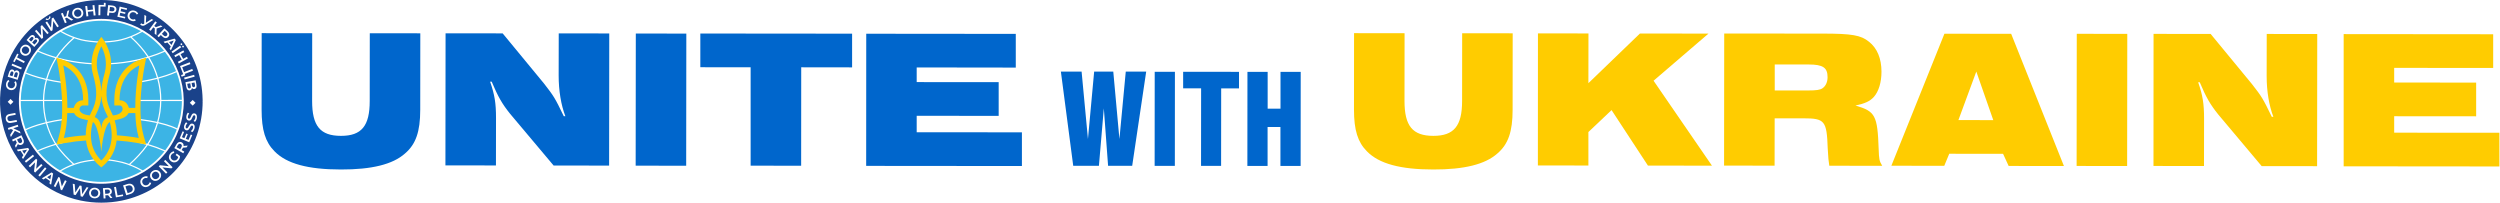
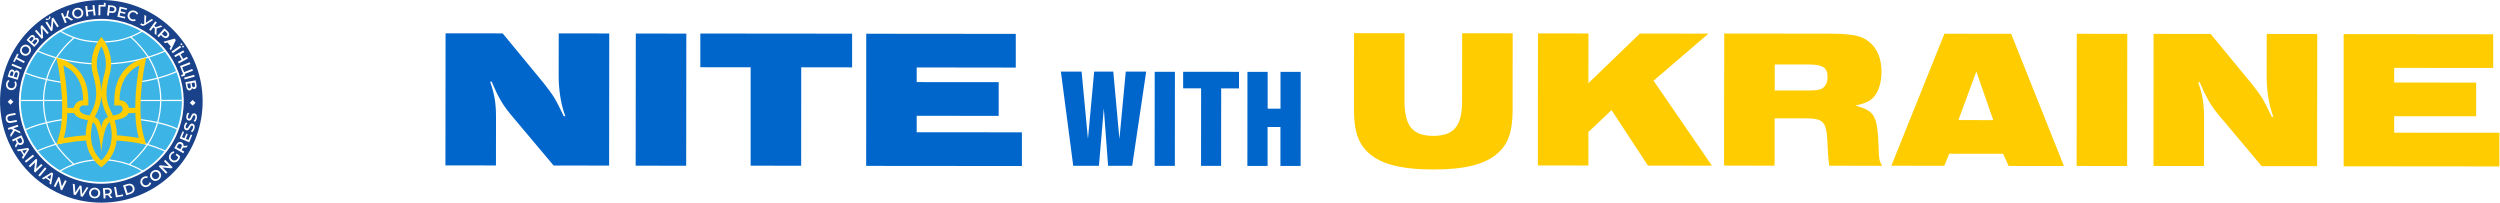
<svg xmlns="http://www.w3.org/2000/svg" width="1357" height="110" viewBox="0 0 1357 110" fill="none">
-   <path d="M169.461 18.039L169.422 54.824C169.422 68.378 173.809 73.745 185.091 73.745C196.256 73.745 200.683 68.378 200.683 54.824L200.722 18.039L228.144 18.078L228.104 59.603C228.104 71.433 225.715 78.328 219.799 83.342C213.14 89.257 201.74 92.039 185.052 92C167.189 92 155.593 88.866 149.051 82.167C144.037 77.153 142 70.571 142 59.524L142.039 18L169.461 18.039Z" fill="#0066CC" />
  <path d="M241.856 18.078L272.842 18.117L295.289 45.343C300.656 52.238 301.204 53.1 306.023 63.089H306.884C304.534 56.978 303.241 49.222 303.241 41.034L303.28 18.117L330.702 18.157L330.624 89.884L300.499 89.845L276.877 61.757C272.568 56.391 270.335 52.512 266.888 44.325H266.026C268.494 51.415 269.238 55.92 269.238 64.108L269.199 89.806L241.777 89.767L241.856 18.078Z" fill="#0066CC" />
  <path d="M345.117 18.196L372.539 18.235L372.461 89.963L345.039 89.924L345.117 18.196Z" fill="#0066CC" />
  <path d="M407.443 36.529L380.139 36.49V18.196L462.521 18.274V36.569L434.904 36.529L434.865 89.963L407.443 89.924V36.529Z" fill="#0066CC" />
  <path d="M470.197 18.314L551.366 18.392V36.686L497.58 36.608V44.56L542.082 44.599V62.893L497.58 62.854V71.786L554.696 71.825V90.119L470.158 90.041L470.197 18.314Z" fill="#0066CC" />
  <path d="M614.553 90.001H601.469L599.158 58.819L596.494 90.001H582.548L575.85 38.879H587.093L590.54 75.468L593.909 38.879H604.29L607.62 75.468L611.067 38.879H622.153L614.553 90.001Z" fill="#0066CC" />
  <path d="M637.707 90.041H626.738L626.777 38.958H637.746L637.707 90.041Z" fill="#0066CC" />
  <path d="M662.816 90.041H651.926L651.965 47.929H642.211V38.958L672.532 38.997V47.968H662.856L662.816 90.041Z" fill="#0066CC" />
  <path d="M688.084 58.976H695.057V38.997H706.026L705.987 90.08H695.018V68.926H688.045V90.08H677.076L677.115 38.997H688.084V58.976Z" fill="#0066CC" />
  <path d="M762.404 18.039L762.365 54.824C762.365 68.378 766.753 73.745 778.035 73.745C789.199 73.745 793.626 68.378 793.626 54.824L793.665 18.039L821.087 18.078L821.048 59.603C821.048 71.433 818.658 78.328 812.743 83.342C806.083 89.257 794.684 92.039 777.996 92C760.132 92 748.537 88.866 741.995 82.167C736.98 77.153 734.943 70.611 734.943 59.524L734.983 18L762.404 18.039Z" fill="#FFCC00" />
  <path d="M834.797 18.117L862.219 18.157L862.18 45.148L890.15 18.196L927.365 18.235L897.554 43.816L929.245 89.923L894.498 89.884L874.754 59.759L862.18 71.668V89.845L834.758 89.806L834.797 18.117Z" fill="#FFCC00" />
  <path d="M935.906 18.196L989.025 18.235C1005.36 18.235 1010.1 19.097 1014.49 22.662C1018.92 26.109 1021.27 31.789 1021.27 38.919C1021.27 44.717 1019.74 49.653 1017.15 52.59C1014.88 55.059 1012.41 56.116 1007.16 57.291C1017.9 60.425 1019.11 62.58 1019.74 80.953C1019.93 86.437 1020.05 87.299 1021.66 90.002L992.943 89.963C992.512 87.064 992.394 86.202 992.081 80.482C991.572 65.518 990.475 64.225 978.879 64.225H963.288L963.249 89.923L935.827 89.884L935.906 18.196ZM981.465 49.104C985.97 49.104 987.928 48.791 989.221 47.929C990.945 46.754 992.003 44.599 992.003 41.896C992.003 36.725 989.535 35.001 981.7 35.001H963.327V49.104H981.465Z" fill="#FFCC00" />
  <path d="M1055.43 18.314L1091.66 18.353L1120.3 90.12L1090.29 90.08L1087.27 83.499L1058.05 83.46L1055.35 90.002L1026.63 89.963L1055.43 18.314ZM1081.95 65.205L1072.74 38.841L1063.03 65.166L1081.95 65.205Z" fill="#FFCC00" />
  <path d="M1127.27 18.352L1154.69 18.392L1154.61 90.119L1127.19 90.08L1127.27 18.352Z" fill="#FFCC00" />
  <path d="M1168.95 18.392L1199.94 18.431L1222.38 45.657C1227.75 52.551 1228.3 53.413 1233.12 63.403H1233.98C1231.63 57.252 1230.34 49.535 1230.34 41.348L1230.38 18.431L1257.8 18.47L1257.72 90.198L1227.63 90.159L1204.01 62.071C1199.7 56.704 1197.47 52.826 1194.02 44.638H1193.16C1195.63 51.729 1196.37 56.273 1196.37 64.421L1196.33 90.119L1168.91 90.08L1168.95 18.392Z" fill="#FFCC00" />
  <path d="M1272.14 18.509L1353.3 18.588V36.882L1299.56 36.843V44.795L1344.06 44.834V63.128L1299.56 63.089V72.021L1356.67 72.06V90.354L1272.14 90.276V18.509Z" fill="#FFCC00" />
  <g clip-path="url(#clip0_4704_251)">
    <path d="M87.58 54.191C87.565 50.297 87.04 46.42 86.017 42.662C92.206 40.993 95.503 39.372 95.802 39.213C97.645 43.994 98.629 49.063 98.708 54.187L87.58 54.191ZM78.741 18.277C78.911 18.389 79.077 18.508 79.248 18.622C79.64 18.883 80.032 19.144 80.416 19.418C80.619 19.562 80.815 19.717 81.015 19.866C81.356 20.118 81.699 20.368 82.031 20.629C82.246 20.8 82.462 20.979 82.667 21.153C82.975 21.403 83.285 21.653 83.585 21.914C83.801 22.104 84.016 22.302 84.232 22.496C84.514 22.753 84.801 23.005 85.077 23.268C85.293 23.484 85.508 23.699 85.724 23.902C85.989 24.163 86.254 24.424 86.513 24.691C86.728 24.907 86.933 25.146 87.142 25.372C87.39 25.642 87.64 25.909 87.882 26.185C88.097 26.42 88.287 26.663 88.487 26.903C88.688 27.142 88.86 27.347 89.044 27.575C86.321 28.76 83.531 29.783 80.688 30.639C78.078 26.761 74.999 23.22 71.523 20.095C73.471 19.306 75.359 18.376 77.171 17.311C77.71 17.624 78.234 17.945 78.749 18.277H78.741ZM85.823 42.022C84.828 38.54 83.406 35.195 81.591 32.062C81.433 31.79 81.246 31.503 81.069 31.223C83.934 30.352 86.746 29.312 89.488 28.108C91.987 31.304 94.029 34.831 95.556 38.59C95.549 38.591 95.542 38.591 95.535 38.59C95.49 38.629 92.217 40.314 85.832 42.022H85.823ZM13.919 39.954C14.891 40.396 18.519 41.931 24.843 43.393C23.892 46.916 23.38 50.543 23.316 54.191H11.293C11.371 49.332 12.261 44.52 13.928 39.954H13.919ZM14.149 39.329C15.703 35.293 17.848 31.51 20.516 28.106C23.602 29.466 26.776 30.618 30.017 31.555C29.848 31.82 29.667 32.092 29.514 32.349C27.576 35.611 26.067 39.11 25.026 42.759C18.612 41.269 15.008 39.719 14.158 39.329H14.149ZM20.949 27.575C21.13 27.36 21.313 27.134 21.497 26.914C21.68 26.694 21.904 26.422 22.113 26.185C22.352 25.909 22.603 25.642 22.851 25.374C23.066 25.146 23.267 24.915 23.48 24.693C23.739 24.424 24.006 24.163 24.271 23.902C24.487 23.686 24.702 23.471 24.918 23.27C25.196 23.007 25.481 22.753 25.765 22.498C25.981 22.302 26.196 22.104 26.412 21.914C26.709 21.658 27.014 21.412 27.317 21.164C27.533 20.987 27.749 20.804 27.964 20.629C28.285 20.377 28.611 20.136 28.945 19.89C29.161 19.733 29.363 19.571 29.579 19.418C29.943 19.155 30.318 18.907 30.694 18.657C30.881 18.532 31.062 18.4 31.252 18.277C31.765 17.943 32.289 17.631 32.819 17.311C34.99 18.585 37.267 19.667 39.625 20.545C36.189 23.535 32.727 27.465 30.392 30.964C27.175 30.046 24.024 28.913 20.958 27.575H20.949ZM11.28 54.858H23.312C23.312 54.905 23.312 54.953 23.312 55C23.313 58.829 23.808 62.642 24.784 66.344C18.412 67.901 14.928 69.537 13.934 70.046C12.17 65.226 11.271 60.133 11.278 55C11.276 54.953 11.28 54.905 11.28 54.858ZM30.937 91.507C30.76 91.391 30.588 91.263 30.413 91.145C30.029 90.884 29.646 90.625 29.273 90.354C29.057 90.201 28.863 90.039 28.656 89.884C28.326 89.634 27.992 89.386 27.669 89.127C27.453 88.95 27.238 88.765 27.022 88.586C26.722 88.336 26.419 88.088 26.127 87.831C25.912 87.635 25.696 87.433 25.481 87.232C25.203 86.978 24.922 86.728 24.653 86.467C24.437 86.251 24.222 86.036 24.006 85.82C23.747 85.561 23.489 85.303 23.236 85.037C23.021 84.809 22.805 84.574 22.605 84.341C22.363 84.074 22.12 83.811 21.885 83.537C21.65 83.263 21.475 83.045 21.273 82.8C21.07 82.554 20.91 82.368 20.733 82.136C23.807 80.774 26.969 79.621 30.198 78.686C32.744 82.532 36.517 86.462 39.496 89.103C37.066 90.018 34.724 91.15 32.498 92.486C31.97 92.175 31.45 91.852 30.928 91.514L30.937 91.507ZM24.959 66.987C25.965 70.599 27.428 74.067 29.314 77.309C29.469 77.574 29.652 77.846 29.823 78.115C26.576 79.061 23.396 80.227 20.307 81.603C17.743 78.276 15.674 74.596 14.162 70.677C14.992 70.244 18.442 68.575 24.959 66.987ZM46.121 97.828C45.539 97.707 44.961 97.574 44.385 97.431C44.187 97.382 43.991 97.324 43.792 97.27C43.417 97.171 43.042 97.073 42.671 96.966C42.436 96.897 42.206 96.817 41.971 96.75C41.639 96.647 41.307 96.535 40.977 96.433C40.733 96.349 40.49 96.259 40.246 96.17C39.934 96.058 39.621 95.955 39.31 95.83C39.06 95.733 38.812 95.629 38.565 95.528C38.265 95.405 37.963 95.286 37.666 95.157C37.415 95.047 37.167 94.941 36.917 94.819C36.626 94.687 36.337 94.555 36.055 94.418C35.805 94.297 35.557 94.17 35.309 94.044C35.027 93.902 34.744 93.76 34.464 93.613C34.218 93.482 33.975 93.346 33.731 93.208C33.539 93.102 33.347 92.993 33.158 92.883C36.496 90.922 40.084 89.423 43.825 88.426C43.854 88.426 43.883 88.422 43.911 88.413C45.884 87.894 49.695 87.325 51.771 87.085C51.815 87.08 51.857 87.065 51.895 87.043C51.933 87.021 51.966 86.991 51.992 86.956C52.019 86.921 52.038 86.881 52.049 86.839C52.06 86.796 52.062 86.752 52.056 86.708C52.045 86.62 52 86.54 51.931 86.486C51.861 86.431 51.773 86.405 51.685 86.415C49.59 86.656 45.737 87.232 43.81 87.749C43.781 87.75 43.753 87.754 43.726 87.762C42.527 88.077 41.354 88.45 40.186 88.864C40.179 88.852 40.171 88.842 40.162 88.832C37.359 86.374 33.449 82.364 30.849 78.499C32.17 78.126 33.507 77.776 34.867 77.466C34.944 77.439 35.008 77.384 35.048 77.312C35.087 77.24 35.098 77.156 35.08 77.077C35.062 76.997 35.015 76.927 34.948 76.879C34.882 76.832 34.8 76.811 34.718 76.819C33.278 77.149 31.864 77.522 30.467 77.921C30.265 77.604 30.068 77.289 29.885 76.977C28.034 73.794 26.594 70.389 25.601 66.844C28.21 66.228 31.28 65.633 34.846 65.132C34.933 65.12 35.012 65.073 35.065 65.002C35.119 64.932 35.142 64.843 35.13 64.755C35.116 64.668 35.069 64.591 34.998 64.537C34.928 64.484 34.84 64.461 34.753 64.471C31.159 64.977 28.07 65.579 25.425 66.195C24.462 62.544 23.974 58.783 23.974 55.006C23.974 54.959 23.974 54.912 23.974 54.864H35.098V54.198H23.991C24.055 50.6 24.562 47.023 25.5 43.548C27.994 44.106 30.875 44.648 34.164 45.107H34.212C34.292 45.107 34.37 45.078 34.43 45.025C34.491 44.972 34.53 44.9 34.542 44.82C34.548 44.777 34.546 44.733 34.535 44.69C34.524 44.648 34.505 44.608 34.478 44.573C34.452 44.538 34.419 44.509 34.38 44.487C34.343 44.465 34.301 44.45 34.257 44.445C31.002 43.99 28.152 43.455 25.681 42.904C26.707 39.323 28.19 35.889 30.092 32.687C30.273 32.383 30.482 32.068 30.685 31.753C32.08 32.148 33.487 32.517 34.928 32.842C40.114 34.012 45.393 34.718 50.704 34.953C50.748 34.956 50.792 34.95 50.834 34.936C50.876 34.921 50.914 34.898 50.947 34.868C50.979 34.838 51.005 34.802 51.023 34.762C51.041 34.721 51.051 34.678 51.051 34.634C51.053 34.59 51.047 34.547 51.032 34.505C51.017 34.464 50.994 34.427 50.965 34.394C50.935 34.362 50.9 34.336 50.86 34.318C50.821 34.299 50.778 34.288 50.734 34.287C45.463 34.053 40.222 33.353 35.074 32.193C33.716 31.885 32.379 31.547 31.058 31.169C33.682 27.363 36.775 23.904 40.266 20.873C40.289 20.85 40.31 20.824 40.326 20.795C41.557 21.227 42.807 21.614 44.077 21.936C46.664 22.602 51.56 23.07 54.041 23.242H54.065C54.149 23.239 54.229 23.203 54.289 23.143C54.348 23.084 54.383 23.003 54.385 22.919C54.388 22.835 54.359 22.753 54.303 22.689C54.248 22.625 54.17 22.585 54.087 22.576C51.629 22.406 46.789 21.944 44.241 21.282C40.475 20.326 36.857 18.861 33.487 16.928C33.673 16.822 33.856 16.712 34.041 16.617C34.279 16.49 34.514 16.358 34.751 16.236C35.027 16.091 35.307 15.951 35.587 15.805C35.824 15.686 36.064 15.567 36.303 15.453C36.59 15.317 36.879 15.188 37.165 15.061C37.405 14.953 37.642 14.845 37.881 14.742C38.176 14.617 38.478 14.498 38.778 14.377C39.013 14.283 39.246 14.185 39.483 14.097C39.795 13.979 40.108 13.868 40.423 13.759C40.651 13.677 40.88 13.59 41.111 13.513C41.44 13.403 41.775 13.297 42.109 13.2C42.324 13.131 42.54 13.06 42.755 12.995C43.128 12.888 43.504 12.78 43.879 12.691C44.062 12.644 44.243 12.59 44.426 12.545C44.987 12.405 45.552 12.277 46.119 12.159C51.978 10.965 58.019 10.965 63.879 12.159C64.445 12.275 65.01 12.405 65.569 12.545C65.75 12.59 65.929 12.642 66.108 12.689C66.487 12.789 66.864 12.886 67.239 12.995C67.455 13.058 67.671 13.129 67.886 13.196C68.222 13.299 68.559 13.401 68.891 13.513C69.119 13.59 69.344 13.672 69.57 13.754C69.887 13.866 70.204 13.97 70.519 14.095C70.751 14.183 70.982 14.28 71.213 14.373C71.517 14.494 71.821 14.614 72.12 14.742C72.355 14.843 72.59 14.957 72.823 15.056C73.116 15.186 73.407 15.315 73.696 15.453C73.933 15.565 74.168 15.684 74.403 15.8C74.686 15.94 74.966 16.08 75.246 16.231C75.483 16.356 75.718 16.486 75.953 16.615C76.139 16.716 76.322 16.818 76.505 16.923C73.139 18.86 69.523 20.325 65.758 21.278C63.602 21.828 60.619 22.218 56.861 22.44C56.773 22.446 56.69 22.486 56.632 22.552C56.573 22.619 56.543 22.705 56.549 22.794C56.55 22.838 56.56 22.882 56.578 22.922C56.597 22.962 56.624 22.998 56.657 23.027C56.69 23.057 56.729 23.079 56.771 23.093C56.813 23.106 56.858 23.111 56.902 23.106C60.701 22.891 63.736 22.483 65.924 21.923C67.593 21.497 69.235 20.973 70.842 20.353C70.842 20.353 70.855 20.375 70.863 20.384L72.03 21.517C72.077 21.564 72.137 21.594 72.202 21.606C75.129 24.393 77.75 27.486 80.019 30.831C78.349 31.324 76.656 31.788 74.925 32.18C69.676 33.367 64.331 34.074 58.955 34.295C58.866 34.297 58.782 34.334 58.72 34.398C58.659 34.462 58.625 34.547 58.627 34.636C58.629 34.724 58.665 34.809 58.729 34.87C58.793 34.932 58.879 34.965 58.968 34.964H58.983C64.399 34.743 69.784 34.032 75.072 32.84C76.88 32.43 78.648 31.945 80.392 31.424C80.608 31.753 80.811 32.083 80.996 32.4C82.788 35.48 84.193 38.77 85.178 42.194C82.636 42.856 79.644 43.52 76.175 44.087C76.088 44.094 76.006 44.136 75.949 44.203C75.892 44.27 75.864 44.357 75.871 44.445C75.879 44.533 75.92 44.614 75.987 44.671C76.055 44.728 76.142 44.756 76.229 44.749C76.247 44.751 76.265 44.751 76.283 44.749C79.778 44.178 82.796 43.509 85.362 42.839C86.371 46.541 86.89 50.36 86.905 54.198H75.123V54.864H86.903C86.861 58.675 86.323 62.465 85.303 66.137C82.675 65.559 79.519 65.003 75.768 64.54C75.68 64.531 75.593 64.557 75.524 64.611C75.454 64.665 75.408 64.744 75.395 64.831C75.385 64.918 75.409 65.007 75.464 65.076C75.519 65.146 75.598 65.191 75.686 65.201C79.385 65.659 82.509 66.213 85.114 66.784C84.095 70.256 82.646 73.588 80.802 76.701C80.541 77.132 80.248 77.591 79.939 78.05C78.411 77.606 76.865 77.188 75.289 76.828C75.208 76.82 75.127 76.842 75.061 76.889C74.995 76.937 74.949 77.007 74.931 77.087C74.913 77.166 74.924 77.249 74.963 77.321C75.002 77.392 75.066 77.447 75.143 77.475C76.632 77.815 78.094 78.206 79.541 78.622C76.954 82.302 73.06 86.4 70.087 88.97C68.841 88.517 67.574 88.107 66.284 87.773H66.254C63.535 87.122 60.777 86.642 57.997 86.335C57.909 86.327 57.822 86.353 57.753 86.409C57.684 86.465 57.641 86.545 57.631 86.633C57.626 86.676 57.63 86.72 57.643 86.762C57.656 86.804 57.676 86.843 57.704 86.877C57.732 86.91 57.766 86.939 57.804 86.959C57.843 86.98 57.885 86.993 57.928 86.997C60.114 87.213 63.922 87.847 66.108 88.422C66.118 88.424 66.128 88.424 66.138 88.422C69.894 89.413 73.497 90.91 76.848 92.874C76.658 92.986 76.466 93.09 76.275 93.2C76.031 93.337 75.787 93.473 75.54 93.605C75.291 93.736 74.977 93.898 74.694 94.036C74.446 94.161 74.201 94.288 73.951 94.409C73.664 94.547 73.373 94.678 73.088 94.81C72.84 94.924 72.592 95.038 72.342 95.148C72.043 95.278 71.741 95.398 71.439 95.521C71.191 95.621 70.945 95.724 70.697 95.821C70.385 95.939 70.068 96.052 69.753 96.164C69.512 96.25 69.272 96.343 69.029 96.425C68.695 96.537 68.356 96.64 68.018 96.746C67.791 96.817 67.565 96.892 67.337 96.961C66.957 97.073 66.575 97.177 66.196 97.272C66.002 97.324 65.812 97.38 65.618 97.429C65.043 97.572 64.463 97.705 63.881 97.826C58.021 99.019 51.981 99.019 46.121 97.828ZM88.134 83.531C87.89 83.811 87.64 84.085 87.392 84.361C87.177 84.576 86.987 84.813 86.778 85.035C86.521 85.307 86.256 85.57 85.991 85.835C85.775 86.051 85.575 86.266 85.359 86.482C85.086 86.747 84.801 87.004 84.519 87.262C84.303 87.458 84.087 87.657 83.872 87.849C83.576 88.109 83.27 88.36 82.966 88.612C82.751 88.789 82.535 88.972 82.32 89.147C81.994 89.405 81.66 89.655 81.326 89.905C81.11 90.061 80.923 90.22 80.716 90.371C80.343 90.643 79.961 90.901 79.579 91.162C79.403 91.281 79.23 91.408 79.051 91.526C78.54 91.863 78.021 92.186 77.495 92.503C75.355 91.22 73.108 90.125 70.779 89.231C73.797 86.583 77.639 82.489 80.19 78.829C83.288 79.736 86.326 80.841 89.283 82.138C89.098 82.371 88.91 82.597 88.722 82.826C88.535 83.054 88.334 83.298 88.134 83.531ZM85.763 66.93C92.245 68.414 95.313 69.985 95.955 70.341C94.439 74.383 92.332 78.177 89.703 81.601C86.743 80.289 83.703 79.169 80.599 78.246C80.875 77.835 81.136 77.427 81.371 77.033C83.254 73.861 84.732 70.466 85.771 66.926L85.763 66.93ZM96.188 69.707C95.326 69.235 92.258 67.719 85.952 66.281C86.983 62.559 87.526 58.718 87.567 54.855H98.715C98.715 54.903 98.715 54.95 98.715 54.998C98.726 60.008 97.874 64.982 96.197 69.703L96.188 69.707Z" fill="#3CB4E5" />
    <path d="M78.434 36.07L79.402 31.26L74.737 32.868C74.217 33.047 62.047 37.436 62.047 54.427V57.229H64.876C67.225 57.229 67.956 62.089 61.282 62.653C61.012 62.007 60.734 61.425 60.456 60.894C57.192 54.642 56.953 49.468 59.533 40.368C62.468 30.02 56.285 21.72 56.022 21.378L55.011 20.037V20.006V20.021L55 20.006V20.037L53.989 21.378C53.726 21.72 47.543 30.001 50.477 40.368C53.064 49.466 52.818 54.651 49.554 60.894C49.276 61.425 48.998 62.013 48.728 62.653C41.086 61.895 42.787 57.229 45.135 57.229H47.959V54.427C47.959 37.441 35.789 33.051 35.272 32.868L30.598 31.26L31.574 36.07C31.619 36.3 36.212 59.532 31.934 74.105L30.658 78.456L35.147 77.658C38.972 76.983 42.832 76.515 46.708 76.257C47.271 81.153 49.401 86.204 54.368 90.317L54.998 90.837V90.854H55.008V90.837L55.638 90.317C60.596 86.204 62.735 81.153 63.298 76.257C67.175 76.515 71.035 76.983 74.862 77.658L79.348 78.456L78.072 74.105C73.797 59.532 78.388 36.3 78.434 36.07ZM45.124 54.42C41.875 54.42 40.523 56.792 40.053 58.546H36.576C36.576 46.603 34.342 35.518 34.342 35.518C34.342 35.518 45.124 39.236 45.124 54.42ZM46.542 73.448C42.552 73.712 38.579 74.195 34.642 74.894C35.847 70.781 36.386 66.055 36.531 61.355H40.183C40.773 62.606 42.237 64.029 45.402 64.725C46.228 64.905 47.019 65.098 47.773 65.305C46.967 67.944 46.552 70.688 46.542 73.448ZM55 25.111C56.483 27.938 58.572 33.411 56.817 39.601C55.739 43.406 55.136 46.618 55 49.537C54.866 46.618 54.262 43.406 53.182 39.601C51.43 33.416 53.517 27.938 55 25.111ZM52.055 62.192C53.842 58.775 54.814 55.602 55.006 52.081C55.2 55.602 56.17 58.775 57.958 62.192C58.173 62.608 58.389 63.069 58.604 63.57C54.31 65.167 55 71.71 55 71.71C55 71.71 55.541 65.027 51.397 63.57C51.624 63.069 51.839 62.608 52.055 62.192ZM60.463 76.102C59.977 80.291 58.045 84.179 55 87.096C51.952 84.18 50.017 80.292 49.528 76.102C49.413 75.172 49.358 74.236 49.362 73.299C49.388 70.901 49.751 68.518 50.44 66.221C53.657 68.162 55.006 82.405 55.006 82.405C55.006 82.405 55.989 68.8 59.553 66.221C60.242 68.518 60.605 70.901 60.631 73.299C60.634 74.236 60.578 75.172 60.463 76.102ZM63.451 73.456C63.438 70.696 63.02 67.953 62.211 65.314C62.97 65.098 63.765 64.913 64.582 64.734C67.747 64.037 69.211 62.614 69.8 61.364H73.452C73.598 66.073 74.135 70.79 75.34 74.903C71.409 74.201 67.443 73.716 63.459 73.448L63.451 73.456ZM73.417 58.555H69.948C69.481 56.807 68.129 54.429 64.878 54.429C64.878 39.245 75.657 35.526 75.657 35.526C75.657 35.526 73.428 46.603 73.426 58.546L73.417 58.555Z" fill="#FFCD00" />
    <path d="M59.251 103.091C58.934 102.9 58.561 102.824 58.195 102.875L56.977 102.955L57.121 105.195L58.341 105.115C58.712 105.117 59.072 104.99 59.359 104.755C59.472 104.644 59.557 104.508 59.609 104.359C59.661 104.209 59.677 104.05 59.656 103.893C59.656 103.737 59.619 103.583 59.548 103.444C59.478 103.305 59.376 103.184 59.251 103.091Z" fill="#1A428A" />
    <path d="M10.487 77.611C10.63 77.673 10.787 77.702 10.943 77.695C11.1 77.688 11.253 77.645 11.39 77.57C11.535 77.511 11.665 77.42 11.768 77.302C11.871 77.184 11.946 77.044 11.985 76.893C12.047 76.528 11.982 76.154 11.8 75.832L11.271 74.728L9.247 75.698L9.773 76.8C9.91 77.144 10.162 77.431 10.487 77.611Z" fill="#1A428A" />
    <path d="M6.739 38.805C6.633 38.765 6.519 38.751 6.407 38.764C6.294 38.778 6.186 38.818 6.092 38.881C5.878 39.053 5.726 39.291 5.661 39.558L5.245 40.894L6.774 41.369L7.19 40.032C7.287 39.778 7.3 39.499 7.226 39.237C7.186 39.131 7.121 39.036 7.036 38.961C6.951 38.886 6.849 38.833 6.739 38.805Z" fill="#1A428A" />
    <path d="M71.395 101.075C71.146 100.845 70.835 100.695 70.5 100.644C70.127 100.592 69.747 100.628 69.39 100.749L68.097 101.167L69.274 104.845L70.567 104.429C70.929 104.321 71.26 104.129 71.533 103.869C71.776 103.636 71.945 103.336 72.016 103.006C72.079 102.657 72.055 102.297 71.947 101.959C71.839 101.621 71.649 101.314 71.395 101.066V101.075Z" fill="#1A428A" />
    <path d="M9.096 39.247C8.574 39.086 8.203 39.359 7.983 40.064L7.505 41.608L9.087 42.099L9.566 40.562C9.786 39.851 9.629 39.413 9.096 39.247Z" fill="#1A428A" />
-     <path d="M94.28 22.016L91.719 22.794L93.081 24.413L94.28 22.016Z" fill="#1A428A" />
    <path d="M40.791 8.559C41.027 8.802 41.325 8.976 41.653 9.061C41.997 9.148 42.358 9.142 42.699 9.046C43.043 8.962 43.358 8.788 43.613 8.541C43.858 8.307 44.033 8.008 44.117 7.679C44.199 7.333 44.194 6.973 44.103 6.63C44.012 6.286 43.838 5.971 43.596 5.711C43.36 5.467 43.061 5.294 42.733 5.209C42.389 5.128 42.03 5.133 41.688 5.224C41.347 5.314 41.032 5.487 40.773 5.728C40.528 5.963 40.354 6.262 40.269 6.59C40.187 6.936 40.192 7.297 40.283 7.64C40.374 7.983 40.548 8.299 40.791 8.559Z" fill="#1A428A" />
    <path d="M52.499 103.131C52.2 102.944 51.858 102.833 51.506 102.808C51.153 102.783 50.8 102.845 50.477 102.989C50.17 103.131 49.908 103.355 49.72 103.636C49.531 103.936 49.418 104.279 49.393 104.633C49.368 104.988 49.431 105.343 49.576 105.667C49.72 105.975 49.948 106.237 50.233 106.423C50.533 106.611 50.874 106.722 51.227 106.747C51.579 106.772 51.933 106.71 52.255 106.566C52.562 106.424 52.824 106.2 53.01 105.919C53.201 105.619 53.315 105.277 53.34 104.922C53.365 104.567 53.301 104.212 53.154 103.888C53.011 103.58 52.784 103.318 52.499 103.131Z" fill="#1A428A" />
    <path d="M27.295 97.373L27.81 94.743L25.551 96.177L27.295 97.373Z" fill="#1A428A" />
    <path d="M89.718 19.696C89.873 19.694 90.026 19.66 90.167 19.598C90.309 19.535 90.436 19.444 90.542 19.331C90.648 19.218 90.73 19.085 90.782 18.939C90.835 18.794 90.858 18.639 90.85 18.484C90.773 18.122 90.576 17.797 90.289 17.564L89.397 16.729L87.868 18.363L88.761 19.198C89.014 19.468 89.352 19.643 89.718 19.696Z" fill="#1A428A" />
    <path d="M102.934 48.004C103.473 47.909 103.675 47.495 103.546 46.767L103.259 45.184L101.623 45.488L101.908 47.071C102.039 47.791 102.38 48.103 102.934 48.004Z" fill="#1A428A" />
    <path d="M98.158 78.21C98.027 78.124 97.878 78.07 97.723 78.052C97.568 78.034 97.41 78.052 97.263 78.104C96.928 78.26 96.657 78.526 96.496 78.859L95.886 79.919L97.826 81.038L98.434 79.978C98.641 79.671 98.734 79.301 98.697 78.932C98.668 78.779 98.605 78.634 98.511 78.508C98.418 78.383 98.297 78.281 98.158 78.21Z" fill="#1A428A" />
    <path d="M19.771 22.992C20.265 22.44 20.305 21.978 19.89 21.606C19.474 21.234 19.024 21.326 18.538 21.884L17.46 23.08L18.693 24.189L19.771 22.992Z" fill="#1A428A" />
    <path d="M109.998 54.899L109.599 54.909L109.998 54.815L109.981 53.993C109.757 41.518 105.299 29.49 97.338 19.883C89.377 10.276 78.386 3.661 66.17 1.123C58.799 -0.374 51.202 -0.374 43.831 1.123C42.389 1.423 40.938 1.785 39.519 2.201C35.249 3.454 31.148 5.221 27.304 7.464C26.558 7.895 25.819 8.356 25.105 8.82C24.922 8.938 24.743 9.063 24.562 9.188L23.93 9.619C23.611 9.835 23.284 10.051 22.98 10.266C22.788 10.404 22.6 10.546 22.415 10.697L21.768 11.189C21.488 11.404 21.209 11.605 20.934 11.82C20.74 11.974 20.55 12.135 20.358 12.295L19.698 12.84C19.45 13.043 19.203 13.245 18.961 13.457C18.745 13.634 18.558 13.817 18.36 14L17.736 14.567C17.521 14.77 17.284 14.972 17.064 15.184C16.844 15.395 16.65 15.591 16.445 15.798L15.844 16.402C15.643 16.598 15.443 16.796 15.249 16.999C15.055 17.201 14.818 17.456 14.619 17.687L14.078 18.282C13.888 18.486 13.699 18.693 13.515 18.905C13.332 19.116 13.117 19.377 12.92 19.614L12.386 20.261C12.215 20.463 12.045 20.666 11.931 20.821L11.832 20.927C6.025 28.288 2.196 37.011 0.708 46.268C-0.78 55.525 0.122 65.009 3.329 73.819C6.536 82.629 11.941 90.474 19.031 96.608C26.122 102.743 34.662 106.964 43.842 108.87C51.211 110.379 58.809 110.379 66.178 108.87C78.561 106.294 89.679 99.53 97.66 89.718C105.642 79.906 109.999 67.644 110 54.996L109.998 54.899ZM106.635 46.086C106.757 46.593 106.719 47.125 106.527 47.61C106.44 47.8 106.307 47.965 106.139 48.09C105.971 48.214 105.775 48.295 105.568 48.323C105.303 48.377 105.028 48.351 104.779 48.248C104.533 48.139 104.326 47.958 104.186 47.728C104.172 48.056 104.051 48.371 103.843 48.625C103.58 48.898 103.222 49.06 102.844 49.078C102.465 49.096 102.094 48.969 101.806 48.722C101.472 48.412 101.244 47.916 101.12 47.235L100.648 44.607L106.189 43.608L106.635 46.086ZM106.137 55.802L104.589 57.346L103.043 55.8L104.589 54.254L106.137 55.802ZM105.652 41.608L100.226 43.117L99.952 42.125L105.378 40.616L105.652 41.608ZM103.337 34.776L98.911 36.49L99.937 39.137L104.363 37.423L104.738 38.391L100.312 40.099L100.614 40.879L98.632 41.645L98.283 40.745L99.439 40.297L97.714 35.841L102.966 33.808L103.337 34.776ZM99.434 31.943L101.463 30.807L101.974 31.719L97.061 34.472L96.55 33.558L98.656 32.379L97.233 29.839L95.127 31.018L94.616 30.106L99.529 27.353L100.04 28.267L98.012 29.401L99.434 31.943ZM99.434 24.794C99.56 24.822 99.671 24.895 99.745 25.001C99.819 25.107 99.849 25.236 99.831 25.363C99.818 25.428 99.792 25.489 99.755 25.543C99.718 25.597 99.671 25.643 99.616 25.678C99.564 25.716 99.505 25.742 99.443 25.757C99.381 25.771 99.316 25.773 99.253 25.762C99.127 25.736 99.016 25.662 98.943 25.556C98.87 25.45 98.84 25.32 98.859 25.193C98.87 25.131 98.894 25.071 98.929 25.018C98.964 24.965 99.01 24.919 99.064 24.885C99.116 24.844 99.177 24.815 99.242 24.799C99.306 24.783 99.373 24.781 99.439 24.792L99.434 24.794ZM98.191 23.598C98.243 23.559 98.302 23.531 98.366 23.515C98.429 23.5 98.495 23.498 98.559 23.509C98.685 23.536 98.796 23.609 98.869 23.714C98.943 23.82 98.973 23.95 98.954 24.076C98.939 24.173 98.895 24.263 98.828 24.335C98.761 24.406 98.674 24.456 98.578 24.477C98.483 24.498 98.383 24.489 98.292 24.452C98.201 24.416 98.124 24.352 98.07 24.27C98.032 24.219 98.005 24.16 97.991 24.098C97.977 24.036 97.975 23.971 97.986 23.908C97.998 23.846 98.021 23.785 98.056 23.732C98.092 23.679 98.137 23.633 98.191 23.598ZM98.365 25.652L93.73 28.867L93.133 28.005L97.759 24.792L98.365 25.652ZM94.765 20.955L95.429 21.742L92.76 27.312L92.055 26.476L92.689 25.206L90.876 23.05L89.52 23.466L88.815 22.636L94.765 20.955ZM90.94 16.951C91.267 17.242 91.528 17.598 91.706 17.997C91.858 18.335 91.905 18.71 91.842 19.075C91.759 19.441 91.58 19.778 91.323 20.052C91.067 20.326 90.742 20.527 90.382 20.634C90.025 20.722 89.649 20.701 89.304 20.573C88.894 20.422 88.52 20.185 88.207 19.879L87.28 19.017L86.17 20.205L85.406 19.489L89.252 15.378L90.94 16.951ZM85.12 12.194L83.723 14.093L84.585 14.739L87.288 13.797L88.183 14.444L85.018 15.503L84.906 19.023L83.962 18.325L84.04 15.436L83.197 14.815L81.791 16.727L80.944 16.119L84.279 11.592L85.12 12.194ZM76.712 12.625C76.836 12.766 76.982 12.887 77.143 12.985C77.296 13.066 77.468 13.106 77.641 13.098C77.815 13.09 77.983 13.036 78.128 12.941L78.273 12.866L78.389 8.106L79.361 8.658L79.182 12.355L82.302 10.322L83.197 10.831L78.825 13.582C78.492 13.807 78.109 13.947 77.71 13.991C77.365 14.021 77.019 13.946 76.718 13.776C76.471 13.633 76.256 13.441 76.085 13.213L76.712 12.625ZM69.419 7.563C69.589 7.068 69.891 6.629 70.294 6.295C70.687 5.973 71.16 5.764 71.663 5.691C72.194 5.614 72.736 5.673 73.239 5.862C73.647 6.001 74.023 6.221 74.345 6.508C74.642 6.781 74.872 7.119 75.015 7.496L74.164 7.865C74.058 7.602 73.897 7.365 73.692 7.169C73.486 6.974 73.241 6.825 72.974 6.733C72.635 6.603 72.269 6.564 71.911 6.618C71.574 6.671 71.258 6.816 70.999 7.037C70.729 7.272 70.526 7.574 70.41 7.912C70.283 8.246 70.246 8.607 70.305 8.96C70.361 9.296 70.511 9.609 70.736 9.865C70.977 10.136 71.283 10.339 71.626 10.456C71.892 10.556 72.176 10.598 72.46 10.578C72.743 10.557 73.018 10.475 73.267 10.337L73.683 11.174C73.331 11.371 72.937 11.483 72.534 11.501C72.1 11.52 71.666 11.451 71.26 11.299C70.752 11.124 70.297 10.823 69.938 10.424C69.598 10.047 69.369 9.584 69.276 9.085C69.184 8.573 69.234 8.046 69.421 7.561L69.419 7.563ZM64.965 3.592L68.97 4.519L68.772 5.381L65.786 4.689L65.456 6.114L68.104 6.728L67.909 7.567L65.262 6.953L64.911 8.462L68.009 9.173L67.81 10.036L63.697 9.074L64.965 3.592ZM58.713 2.762L61.026 3.018C61.461 3.056 61.884 3.186 62.266 3.4C62.588 3.578 62.85 3.849 63.016 4.178C63.169 4.521 63.228 4.898 63.187 5.272C63.145 5.645 63.005 6 62.781 6.302C62.546 6.588 62.23 6.797 61.875 6.901C61.456 7.025 61.015 7.059 60.582 7L59.319 6.858L59.137 8.475L58.098 8.358L58.713 2.762ZM53.504 2.643L56.358 2.69L56.378 1.533L57.344 1.548L57.309 3.589L54.52 3.546L54.442 8.289L53.411 8.272L53.504 2.643ZM47.313 3.197L47.584 5.506L50.475 5.174L50.203 2.865L51.243 2.742L51.889 8.335L50.85 8.457L50.57 6.06L47.677 6.401L47.959 8.796L46.92 8.919L46.263 3.326L47.313 3.197ZM39.265 6.375C39.402 5.884 39.673 5.44 40.047 5.094C40.449 4.734 40.931 4.474 41.453 4.335C41.975 4.197 42.523 4.184 43.05 4.299C43.545 4.415 43.999 4.664 44.363 5.019C44.73 5.391 44.993 5.852 45.126 6.357C45.26 6.861 45.26 7.392 45.127 7.897C44.987 8.387 44.715 8.829 44.342 9.175C43.94 9.536 43.458 9.796 42.936 9.934C42.414 10.072 41.866 10.084 41.339 9.969C40.842 9.853 40.387 9.602 40.024 9.244C39.658 8.874 39.396 8.414 39.263 7.91C39.13 7.407 39.13 6.878 39.265 6.375ZM34.063 6.974L34.955 9.156L35.953 8.746L36.557 5.954L37.583 5.523L36.837 8.776L39.784 10.717L38.689 11.165L36.266 9.594L35.298 9.99L36.197 12.185L35.24 12.575L33.105 7.364L34.063 6.974ZM25.323 9.958C25.366 10.032 25.426 10.095 25.497 10.144C25.567 10.193 25.648 10.226 25.733 10.24C25.925 10.255 26.116 10.201 26.271 10.087C26.442 9.991 26.574 9.839 26.644 9.656C26.67 9.573 26.676 9.486 26.663 9.4C26.651 9.314 26.619 9.232 26.571 9.16L27.181 8.77C27.275 8.905 27.336 9.059 27.361 9.221C27.385 9.383 27.373 9.549 27.323 9.706C27.152 10.049 26.89 10.339 26.567 10.546C26.244 10.753 25.87 10.869 25.487 10.881C25.323 10.858 25.167 10.799 25.03 10.706C24.893 10.614 24.78 10.491 24.698 10.348L25.323 9.958ZM25.528 11.657L27.684 15.028L28.084 10.033L28.906 9.509L31.924 14.252L31.062 14.806L28.919 11.441L28.511 16.432L27.692 16.956L24.674 12.213L25.528 11.657ZM19.763 16.184L22.35 19.226L22.057 14.229L22.796 13.597L26.461 17.878L25.677 18.547L23.089 15.514L23.381 20.511L22.63 21.127L18.965 16.844L19.763 16.184ZM16.098 19.86C16.422 19.451 16.866 19.154 17.368 19.01C17.571 18.962 17.783 18.966 17.984 19.022C18.186 19.078 18.37 19.183 18.519 19.329C18.726 19.504 18.876 19.737 18.95 19.998C19.014 20.259 18.999 20.533 18.905 20.785C19.172 20.596 19.494 20.497 19.821 20.504C20.198 20.546 20.545 20.729 20.792 21.017C21.038 21.305 21.166 21.676 21.149 22.054C21.108 22.509 20.858 22.992 20.395 23.507L18.612 25.495L14.421 21.731L16.098 19.86ZM10.889 27.118C10.956 26.583 11.149 26.07 11.453 25.624C11.756 25.177 12.162 24.809 12.636 24.551C13.085 24.313 13.592 24.203 14.1 24.234C14.62 24.276 15.12 24.453 15.551 24.746C15.983 25.039 16.331 25.439 16.561 25.907C16.777 26.368 16.861 26.88 16.805 27.386C16.739 27.921 16.546 28.433 16.243 28.88C15.939 29.326 15.534 29.694 15.061 29.953C14.609 30.192 14.101 30.301 13.591 30.268C13.072 30.227 12.573 30.052 12.143 29.759C11.712 29.467 11.366 29.067 11.137 28.599C10.919 28.138 10.833 27.625 10.889 27.118ZM9.318 29.104L10.105 29.507L9.242 31.167L13.466 33.325L12.992 34.248L8.779 32.081L7.93 33.735L7.143 33.329L9.318 29.104ZM6.653 34.569L11.853 36.725L11.459 37.678L6.259 35.522L6.653 34.569ZM4.929 39.239C5.055 38.735 5.335 38.283 5.728 37.945C5.893 37.816 6.088 37.732 6.294 37.699C6.5 37.666 6.711 37.686 6.908 37.758C7.166 37.827 7.397 37.976 7.568 38.182C7.738 38.389 7.841 38.644 7.861 38.911C8.024 38.627 8.275 38.404 8.576 38.275C8.937 38.156 9.329 38.178 9.673 38.339C10.018 38.499 10.287 38.785 10.428 39.137C10.582 39.568 10.556 40.114 10.351 40.773L9.557 43.324L4.174 41.642L4.929 39.239ZM3.292 45.404C3.359 44.974 3.513 44.563 3.745 44.195C3.963 43.855 4.259 43.571 4.607 43.367L5.114 44.143C4.87 44.292 4.662 44.492 4.503 44.73C4.345 44.967 4.24 45.236 4.196 45.519C4.126 45.873 4.149 46.24 4.262 46.584C4.374 46.908 4.575 47.195 4.842 47.411C5.122 47.633 5.453 47.782 5.804 47.844C6.155 47.907 6.517 47.881 6.856 47.769C7.177 47.656 7.46 47.454 7.673 47.187C7.898 46.904 8.047 46.568 8.104 46.211C8.158 45.932 8.151 45.644 8.083 45.368C8.015 45.092 7.888 44.835 7.71 44.613L8.462 44.059C8.717 44.373 8.895 44.742 8.982 45.137C9.074 45.563 9.079 46.003 8.997 46.431C8.909 46.962 8.686 47.461 8.35 47.881C8.038 48.281 7.62 48.585 7.145 48.761C6.653 48.934 6.124 48.977 5.611 48.885C5.097 48.794 4.616 48.57 4.215 48.237C3.83 47.908 3.543 47.479 3.385 46.998C3.216 46.484 3.182 45.935 3.286 45.404H3.292ZM7.27 55.267L5.724 56.815L4.178 55.267L5.724 53.722L7.27 55.267ZM3.156 64.753C3.013 63.99 3.118 63.355 3.471 62.847C3.825 62.34 4.4 62.013 5.196 61.866L8.32 61.291L8.507 62.304L5.422 62.871C4.336 63.072 3.879 63.642 4.053 64.581C4.227 65.519 4.856 65.886 5.94 65.68L9.025 65.111L9.212 66.124L6.086 66.7C5.287 66.844 4.633 66.745 4.122 66.404C3.612 66.064 3.288 65.511 3.15 64.747L3.156 64.753ZM5.511 73.206L7.13 70.585L5.981 70.022L4.612 70.47L4.286 69.477L9.637 67.722L9.962 68.716L7.214 69.615L10.831 71.359L11.196 72.475L8.076 71.014L5.892 74.377L5.511 73.206ZM8.128 79.165L9.12 77.414C9.082 77.352 9.048 77.288 9.018 77.222L8.468 76.076L6.998 76.785L6.545 75.841L11.625 73.411L12.625 75.5C12.824 75.89 12.938 76.317 12.959 76.755C12.977 77.123 12.885 77.489 12.694 77.805C12.49 78.122 12.198 78.373 11.853 78.527C11.509 78.704 11.118 78.772 10.734 78.721C10.356 78.659 10.006 78.482 9.732 78.214L8.624 80.18L8.128 79.165ZM11.901 85.417L12.688 84.235L11.15 81.864L9.756 82.138L9.167 81.234L15.27 80.286L15.831 81.148L12.498 86.342L11.901 85.417ZM13.464 87.465L17.868 83.955L18.515 84.772L14.113 88.288L13.464 87.465ZM18.461 93.04L19.019 88.155L16.292 90.826L15.566 90.082L19.595 86.15L20.196 86.764L19.638 91.649L22.365 88.987L23.092 89.728L19.071 93.663L18.461 93.04ZM20.815 95.144L24.428 90.832L25.23 91.505L21.617 95.817L20.815 95.144ZM27.746 100.251L26.843 99.632L27.117 98.24L24.795 96.647L23.598 97.414L22.712 96.798L27.985 93.588L28.835 94.172L27.746 100.251ZM33.664 103.302L32.894 102.916L31.816 98.115L30.117 101.54L29.188 101.075L31.711 96.041L32.48 96.427L33.558 101.226L35.266 97.815L36.193 98.281L33.664 103.302ZM44.857 106.814L43.779 106.551L43.417 102.187L41.045 105.9L39.968 105.634L39.491 99.721L40.547 99.977L40.89 104.468L43.32 100.657L44.258 100.885L44.62 105.412L47.041 101.575L48.009 101.81L44.857 106.814ZM54.39 104.99C54.361 105.512 54.189 106.016 53.892 106.447C53.602 106.865 53.202 107.194 52.737 107.4C52.24 107.612 51.7 107.703 51.162 107.665C50.623 107.628 50.101 107.463 49.639 107.184C49.206 106.914 48.857 106.53 48.63 106.074C48.405 105.604 48.306 105.084 48.344 104.564C48.382 104.045 48.555 103.544 48.845 103.112C49.135 102.692 49.536 102.361 50.003 102.155C50.499 101.943 51.039 101.852 51.577 101.89C52.115 101.927 52.637 102.092 53.099 102.37C53.53 102.64 53.878 103.025 54.103 103.481C54.336 103.948 54.436 104.47 54.39 104.99ZM45.92 98.824C38.445 97.274 31.491 93.837 25.718 88.841C19.946 83.845 15.547 77.455 12.941 70.28C10.334 63.105 9.606 55.382 10.826 47.846C12.046 40.31 15.173 33.211 19.91 27.224C20.041 27.058 20.177 26.896 20.313 26.735L20.761 26.196C20.919 26.004 21.076 25.81 21.24 25.622C21.404 25.435 21.537 25.288 21.69 25.124L22.143 24.626C22.311 24.441 22.477 24.253 22.65 24.074C22.822 23.895 22.967 23.751 23.126 23.594L23.631 23.089C23.794 22.923 23.958 22.757 24.129 22.595C24.299 22.434 24.486 22.263 24.668 22.102L25.189 21.625C25.349 21.479 25.506 21.332 25.67 21.194C25.834 21.056 26.064 20.862 26.265 20.698L26.817 20.243C26.97 20.114 27.121 19.987 27.276 19.864C27.492 19.689 27.722 19.523 27.949 19.355L28.496 18.943C28.645 18.829 28.794 18.728 28.947 18.607C29.199 18.426 29.458 18.254 29.716 18.079L30.245 17.721C30.389 17.62 30.531 17.523 30.676 17.426C31.256 17.051 31.857 16.68 32.465 16.324C35.592 14.5 38.928 13.062 42.401 12.043C43.555 11.704 44.736 11.409 45.909 11.165C51.907 9.946 58.089 9.946 64.087 11.165C74.028 13.227 82.972 18.609 89.45 26.426C95.928 34.242 99.556 44.03 99.736 54.181L99.754 54.996C99.755 65.288 96.211 75.266 89.716 83.251C83.221 91.235 74.173 96.737 64.096 98.831C58.099 100.053 51.917 100.053 45.92 98.831V98.824ZM59.918 107.506L58.663 105.936C58.616 105.936 58.542 105.951 58.447 105.958L57.178 106.042L57.285 107.678L56.242 107.747L55.876 102.127L58.187 101.976C58.624 101.938 59.065 101.992 59.48 102.133C59.83 102.257 60.134 102.483 60.355 102.78C60.574 103.088 60.699 103.453 60.713 103.83C60.749 104.216 60.666 104.604 60.476 104.942C60.279 105.27 59.984 105.529 59.633 105.682L61.047 107.443L59.918 107.506ZM62.936 107.137L61.91 101.601L62.938 101.409L63.8 106.076L66.715 105.548L66.875 106.41L62.936 107.137ZM73.023 103.164C72.907 103.65 72.652 104.091 72.29 104.436C71.889 104.819 71.403 105.101 70.872 105.259L68.528 106.01L66.804 100.646L69.147 99.895C69.671 99.717 70.23 99.664 70.779 99.74C71.274 99.811 71.739 100.024 72.116 100.353C72.492 100.704 72.772 101.146 72.93 101.637C73.087 102.127 73.116 102.65 73.015 103.155L73.023 103.164ZM81.554 100.333C81.281 100.671 80.942 100.95 80.558 101.155C80.091 101.419 79.564 101.561 79.027 101.566C78.52 101.571 78.022 101.436 77.587 101.176C77.139 100.907 76.773 100.52 76.529 100.057C76.27 99.603 76.143 99.086 76.16 98.563C76.178 98.055 76.335 97.562 76.613 97.136C76.885 96.735 77.24 96.398 77.653 96.146C78.067 95.894 78.529 95.733 79.01 95.674C79.41 95.632 79.815 95.684 80.191 95.825L79.905 96.707C79.638 96.612 79.353 96.576 79.071 96.6C78.788 96.625 78.515 96.711 78.268 96.852C77.948 97.02 77.676 97.268 77.479 97.572C77.294 97.858 77.194 98.192 77.191 98.533C77.185 98.89 77.276 99.243 77.454 99.553C77.62 99.868 77.867 100.135 78.169 100.325C78.46 100.504 78.794 100.598 79.135 100.598C79.497 100.597 79.853 100.502 80.168 100.322C80.419 100.19 80.639 100.004 80.812 99.778C80.985 99.552 81.106 99.291 81.168 99.014L82.069 99.255C81.989 99.651 81.816 100.023 81.565 100.34L81.554 100.333ZM87.196 96.33C86.955 96.813 86.602 97.231 86.168 97.552C85.734 97.872 85.23 98.085 84.697 98.173C84.192 98.248 83.677 98.181 83.207 97.981C82.731 97.771 82.318 97.44 82.008 97.021C81.699 96.602 81.504 96.11 81.444 95.592C81.394 95.085 81.484 94.574 81.703 94.114C81.944 93.631 82.296 93.212 82.729 92.892C83.163 92.572 83.667 92.359 84.199 92.27C84.703 92.195 85.217 92.26 85.687 92.458C86.164 92.671 86.578 93.004 86.887 93.424C87.197 93.845 87.393 94.339 87.454 94.857C87.504 95.362 87.414 95.872 87.196 96.33ZM93.07 91.391L88.181 90.86L90.861 93.564L90.123 94.295L86.165 90.289L86.778 89.683L91.667 90.214L88.985 87.502L89.725 86.773L93.683 90.778L93.07 91.391ZM97.544 85.841C97.408 86.222 97.214 86.579 96.968 86.9C96.645 87.334 96.218 87.68 95.726 87.905C95.263 88.116 94.751 88.197 94.245 88.14C93.727 88.069 93.236 87.865 92.82 87.548C92.404 87.23 92.078 86.81 91.874 86.329C91.685 85.855 91.63 85.338 91.717 84.835C91.805 84.299 92.028 83.794 92.363 83.367C92.627 83.014 92.955 82.714 93.331 82.485C93.676 82.278 94.064 82.156 94.465 82.129L94.575 83.043C94.288 83.077 94.011 83.168 93.761 83.313C93.51 83.458 93.292 83.652 93.12 83.884C92.892 84.172 92.739 84.513 92.676 84.876C92.619 85.214 92.659 85.562 92.792 85.878C92.93 86.208 93.153 86.495 93.439 86.71C93.718 86.931 94.051 87.072 94.403 87.12C94.744 87.164 95.091 87.114 95.405 86.973C95.74 86.824 96.03 86.591 96.248 86.296C96.501 85.98 96.665 85.602 96.722 85.201L95.33 84.136L95.931 83.349L97.712 84.714C97.726 85.097 97.669 85.479 97.544 85.841ZM101.327 79.997L99.325 80.172C99.305 80.217 99.271 80.282 99.223 80.366L98.589 81.465L100.012 82.284L99.49 83.19L94.61 80.387L95.763 78.378C95.973 77.994 96.261 77.659 96.608 77.393C96.901 77.17 97.254 77.039 97.621 77.016C98.001 77.003 98.375 77.101 98.699 77.298C99.04 77.482 99.317 77.766 99.493 78.111C99.656 78.457 99.709 78.846 99.644 79.223L101.892 79.023L101.327 79.997ZM102.716 77.248L97.524 75.071L99.113 71.279L99.922 71.619L98.736 74.446L100.088 75.011L101.138 72.503L101.933 72.838L100.881 75.345L102.313 75.944L103.541 73.014L104.35 73.353L102.716 77.248ZM105.551 69.8C105.433 70.21 105.256 70.6 105.025 70.958C104.835 71.268 104.583 71.536 104.285 71.745L103.606 71.171C103.864 70.98 104.089 70.747 104.27 70.481C104.468 70.2 104.619 69.888 104.716 69.558C104.827 69.252 104.851 68.92 104.783 68.601C104.758 68.495 104.704 68.398 104.628 68.32C104.552 68.242 104.457 68.186 104.352 68.157C104.28 68.134 104.205 68.127 104.13 68.137C104.056 68.147 103.984 68.173 103.921 68.213C103.779 68.305 103.658 68.425 103.565 68.567C103.459 68.72 103.328 68.933 103.171 69.213C102.996 69.531 102.801 69.837 102.589 70.13C102.42 70.355 102.197 70.535 101.942 70.654C101.648 70.777 101.318 70.788 101.017 70.684C100.725 70.604 100.465 70.437 100.271 70.205C100.063 69.947 99.935 69.634 99.9 69.304C99.856 68.878 99.9 68.447 100.03 68.039C100.125 67.71 100.261 67.395 100.435 67.101C100.591 66.828 100.792 66.583 101.03 66.376L101.72 66.918C101.515 67.109 101.336 67.327 101.187 67.564C101.046 67.788 100.938 68.03 100.864 68.284C100.753 68.586 100.734 68.914 100.808 69.226C100.839 69.333 100.896 69.43 100.975 69.507C101.054 69.585 101.151 69.641 101.258 69.671C101.33 69.694 101.406 69.701 101.481 69.691C101.555 69.68 101.627 69.654 101.689 69.612C101.83 69.519 101.95 69.399 102.043 69.259C102.149 69.105 102.281 68.889 102.438 68.612C102.607 68.296 102.799 67.993 103.013 67.707C103.183 67.481 103.405 67.3 103.66 67.178C103.95 67.054 104.276 67.042 104.574 67.146C104.864 67.226 105.123 67.392 105.316 67.623C105.523 67.883 105.65 68.197 105.682 68.528C105.722 68.957 105.674 69.39 105.54 69.8H105.551ZM106.864 64.063C106.794 64.484 106.662 64.891 106.471 65.273C106.317 65.601 106.096 65.895 105.824 66.135L105.083 65.641C105.319 65.422 105.516 65.164 105.665 64.878C105.832 64.578 105.947 64.251 106.006 63.912C106.077 63.593 106.059 63.26 105.952 62.951C105.915 62.849 105.852 62.759 105.769 62.689C105.686 62.62 105.586 62.574 105.479 62.556C105.404 62.541 105.327 62.542 105.252 62.56C105.178 62.578 105.108 62.612 105.048 62.66C104.917 62.767 104.809 62.9 104.731 63.05C104.645 63.216 104.537 63.442 104.412 63.731C104.275 64.067 104.116 64.393 103.936 64.708C103.792 64.95 103.591 65.154 103.35 65.301C103.071 65.457 102.745 65.504 102.433 65.434C102.136 65.386 101.859 65.249 101.64 65.042C101.402 64.807 101.239 64.507 101.17 64.18C101.078 63.762 101.074 63.329 101.157 62.91C101.214 62.573 101.314 62.245 101.455 61.933C101.578 61.643 101.75 61.376 101.963 61.144L102.709 61.608C102.527 61.821 102.374 62.058 102.254 62.313C102.14 62.55 102.058 62.803 102.013 63.063C101.934 63.383 101.954 63.72 102.071 64.029C102.114 64.131 102.182 64.221 102.269 64.289C102.356 64.357 102.46 64.402 102.569 64.419C102.642 64.433 102.718 64.431 102.79 64.413C102.862 64.394 102.93 64.36 102.987 64.313C103.115 64.205 103.221 64.072 103.298 63.923C103.386 63.757 103.492 63.531 103.617 63.242C103.751 62.91 103.908 62.588 104.087 62.278C104.232 62.034 104.434 61.829 104.675 61.679C104.949 61.523 105.271 61.475 105.579 61.545C105.876 61.591 106.152 61.727 106.37 61.935C106.605 62.172 106.767 62.471 106.836 62.798C106.928 63.214 106.934 63.645 106.853 64.063H106.864Z" fill="#1A428A" />
    <path d="M12.735 28.889C13.026 29.093 13.366 29.217 13.72 29.248C14.059 29.278 14.4 29.213 14.705 29.061C15.017 28.895 15.284 28.655 15.481 28.361C15.678 28.068 15.801 27.731 15.837 27.379C15.868 27.041 15.803 26.7 15.649 26.396C15.491 26.078 15.25 25.807 14.953 25.612C14.662 25.408 14.322 25.284 13.968 25.252C13.629 25.222 13.289 25.287 12.985 25.439C12.669 25.6 12.4 25.84 12.204 26.136C12.001 26.425 11.876 26.764 11.844 27.116C11.813 27.455 11.879 27.796 12.032 28.099C12.192 28.42 12.435 28.693 12.735 28.889Z" fill="#1A428A" />
    <path d="M104.589 47.15C104.673 47.226 104.775 47.28 104.885 47.307C104.995 47.334 105.11 47.334 105.22 47.306C105.334 47.293 105.442 47.253 105.537 47.189C105.631 47.125 105.709 47.039 105.763 46.939C105.872 46.688 105.895 46.407 105.828 46.142L105.58 44.764L104.011 45.057L104.259 46.435C104.29 46.702 104.405 46.953 104.589 47.15Z" fill="#1A428A" />
    <path d="M18.195 20.821C18.203 20.708 18.183 20.594 18.137 20.491C18.091 20.387 18.02 20.296 17.93 20.226C17.85 20.145 17.752 20.084 17.643 20.048C17.535 20.012 17.42 20.003 17.307 20.021C17.044 20.089 16.809 20.24 16.639 20.453L15.703 21.494L16.893 22.572L17.829 21.528C18.025 21.339 18.154 21.09 18.195 20.821Z" fill="#1A428A" />
    <path d="M85.229 93.38C84.919 93.239 84.575 93.188 84.237 93.232C83.888 93.282 83.556 93.419 83.272 93.629C82.987 93.838 82.759 94.115 82.608 94.435C82.466 94.744 82.414 95.087 82.457 95.424C82.506 95.776 82.642 96.11 82.853 96.396C83.064 96.682 83.343 96.911 83.664 97.063C83.974 97.204 84.318 97.255 84.656 97.211C85.005 97.161 85.337 97.025 85.622 96.815C85.906 96.605 86.134 96.328 86.285 96.008C86.427 95.699 86.479 95.356 86.436 95.019C86.387 94.667 86.251 94.333 86.04 94.047C85.829 93.761 85.551 93.532 85.229 93.38Z" fill="#1A428A" />
    <path d="M13.185 83.505L14.668 81.271L12.029 81.73L13.185 83.505Z" fill="#1A428A" />
-     <path d="M61.694 5.939C61.817 5.845 61.919 5.727 61.996 5.593C62.072 5.458 62.12 5.309 62.137 5.155C62.155 5.002 62.141 4.846 62.096 4.698C62.052 4.549 61.978 4.411 61.879 4.292C61.602 4.048 61.249 3.905 60.879 3.889L59.663 3.753L59.415 5.978L60.631 6.112C60.995 6.18 61.37 6.119 61.694 5.939Z" fill="#1A428A" />
+     <path d="M61.694 5.939C61.817 5.845 61.919 5.727 61.996 5.593C62.072 5.458 62.12 5.309 62.137 5.155C62.155 5.002 62.141 4.846 62.096 4.698C62.052 4.549 61.978 4.411 61.879 4.292C61.602 4.048 61.249 3.905 60.879 3.889L59.663 3.753L59.415 5.978L60.631 6.112C60.995 6.18 61.37 6.119 61.694 5.939" fill="#1A428A" />
  </g>
  <defs>
    <clipPath id="clip0_4704_251">
      <rect width="110" height="110" fill="white" />
    </clipPath>
  </defs>
</svg>